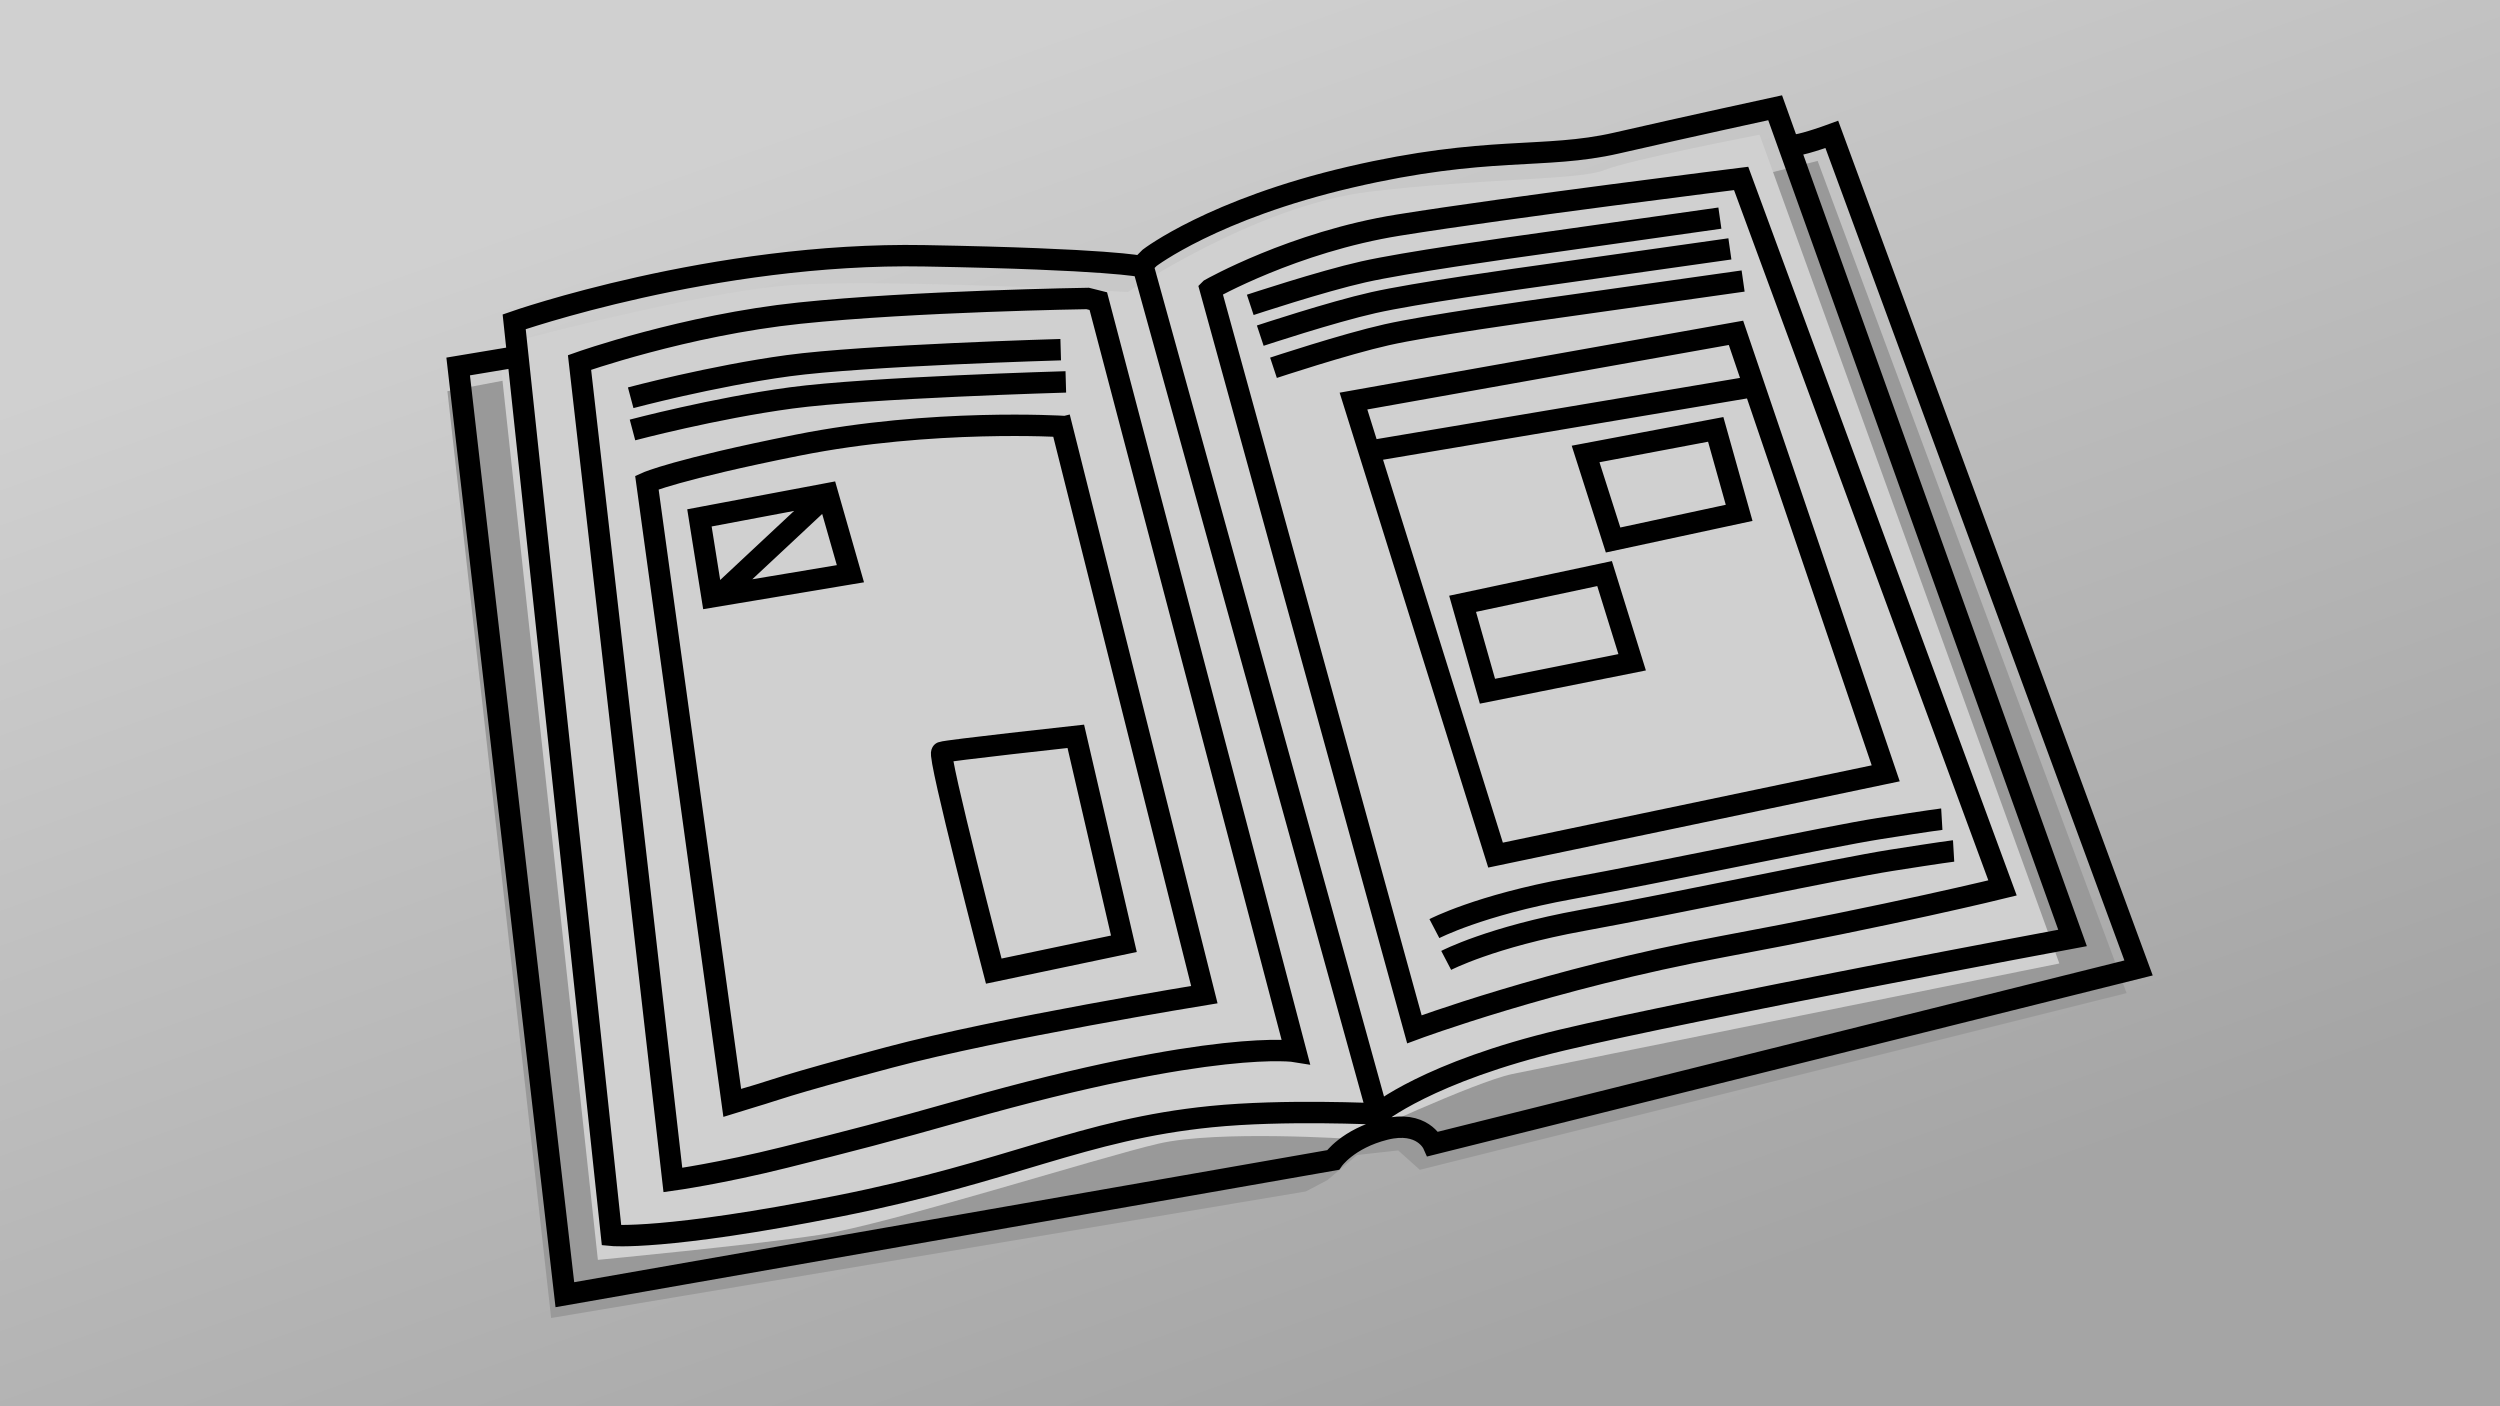
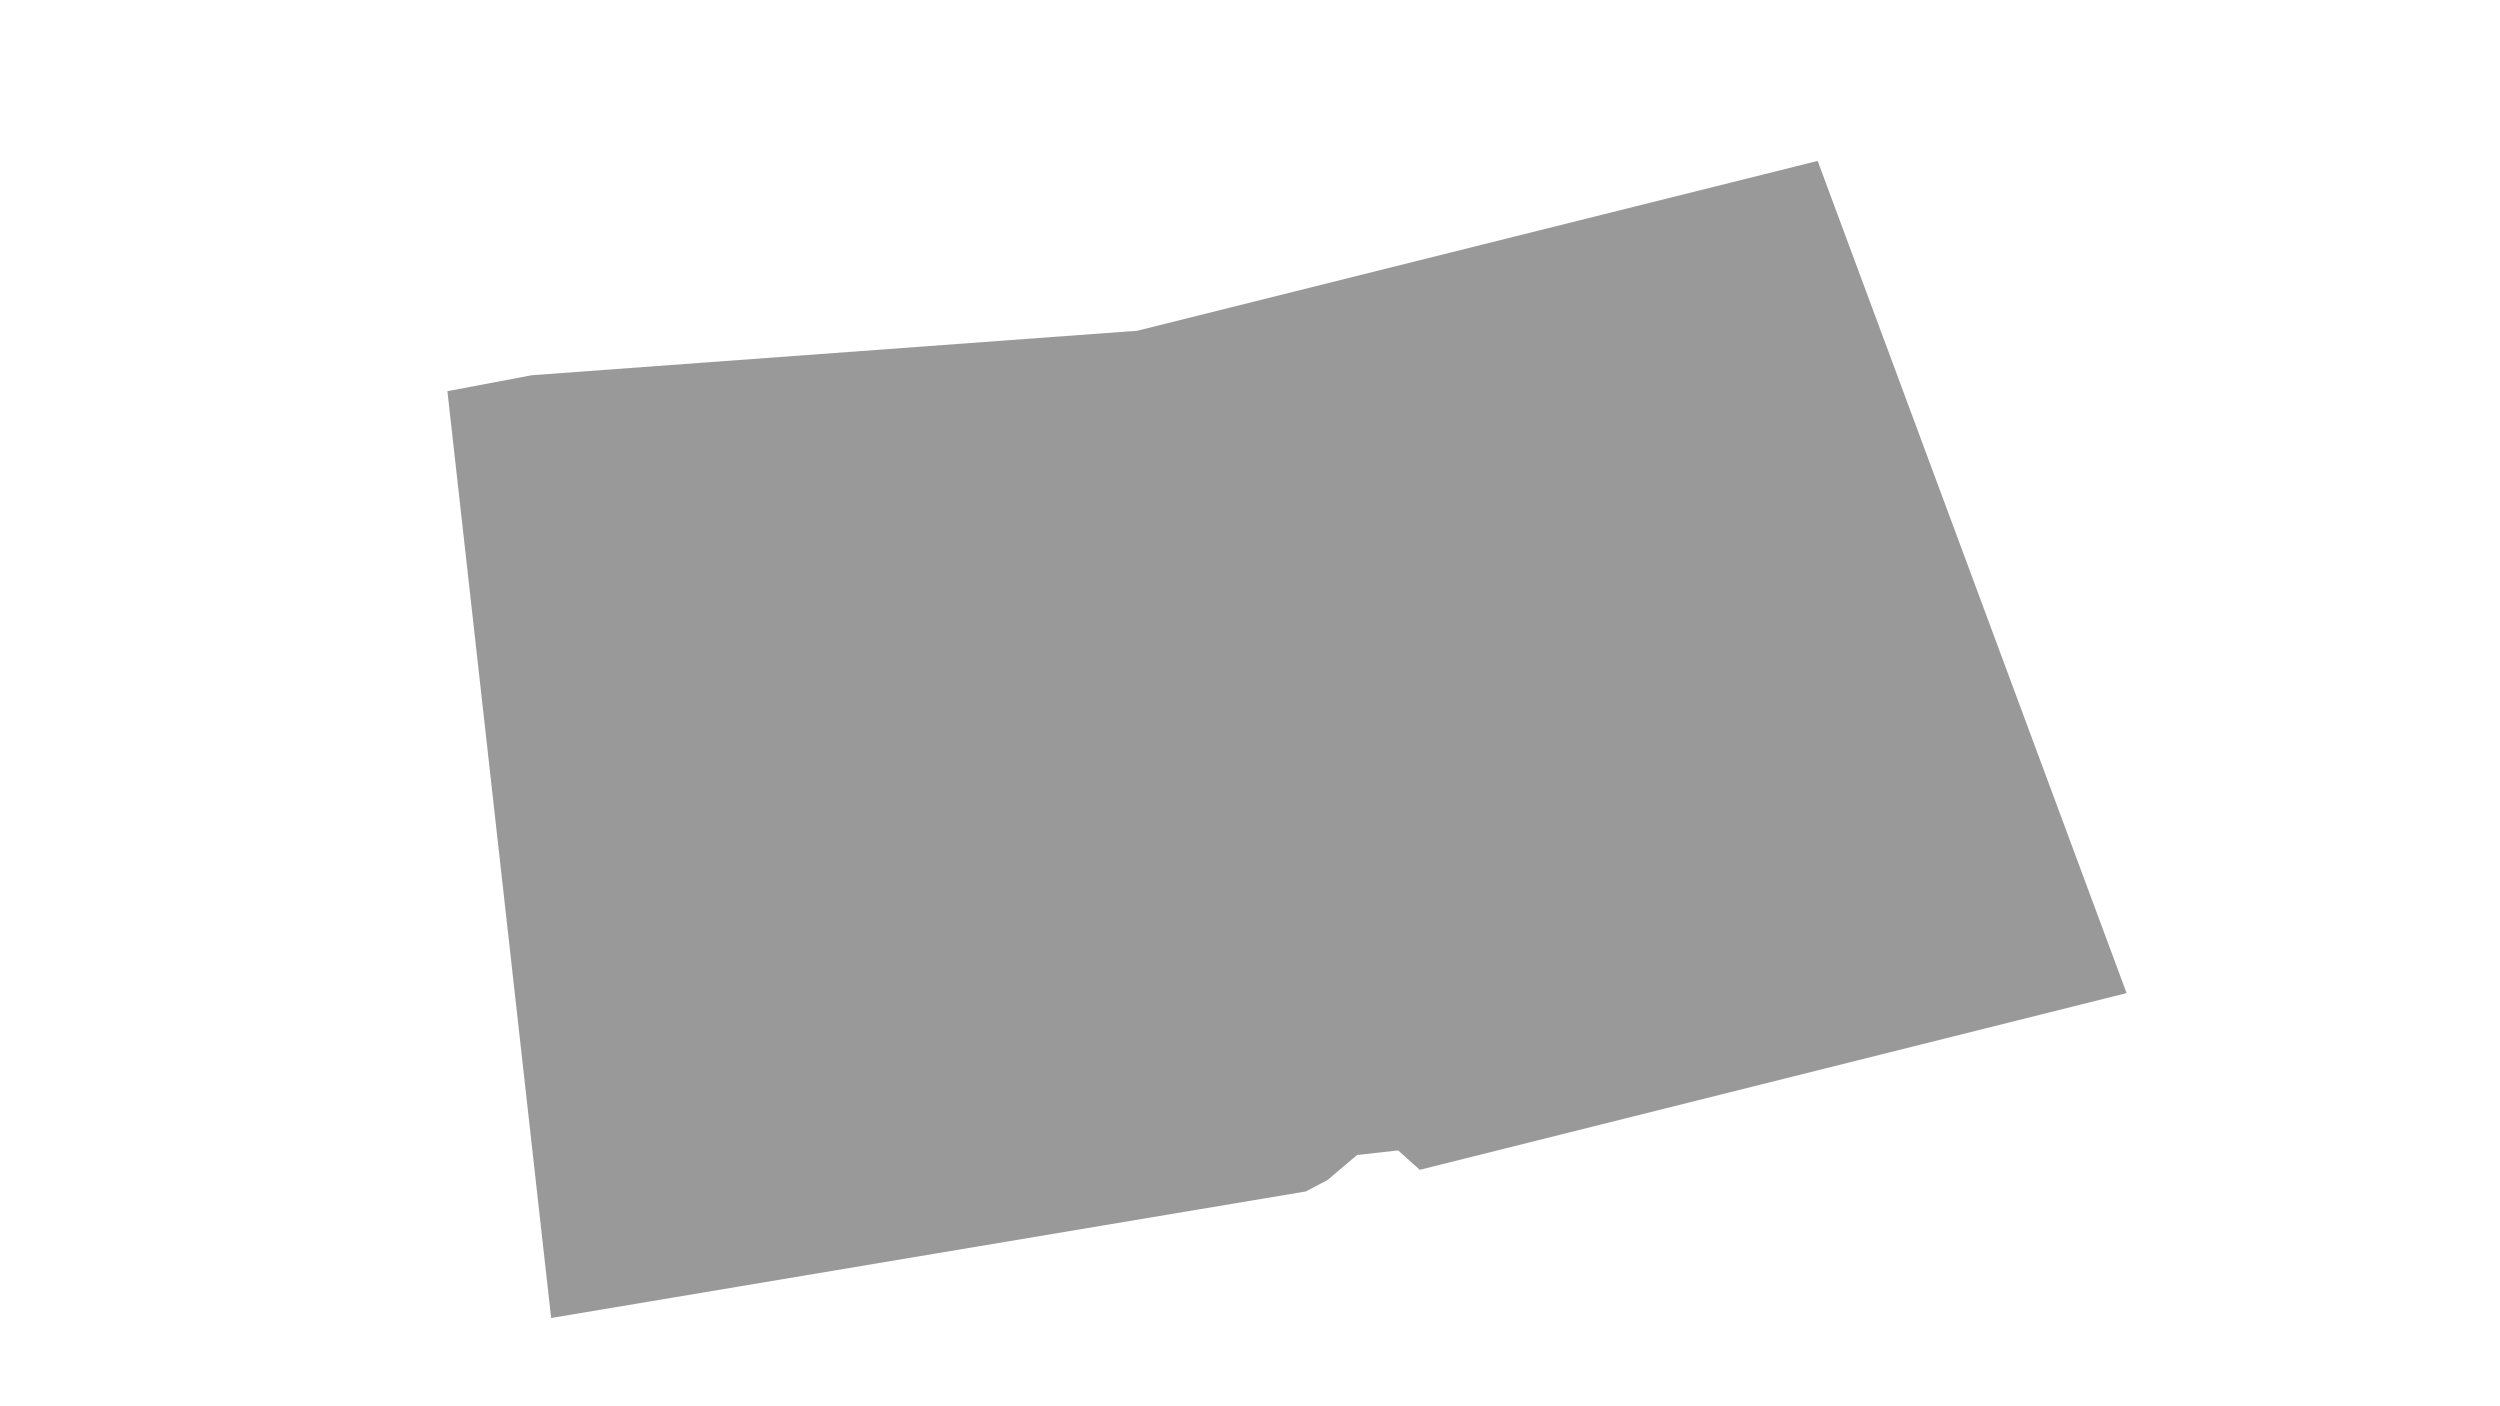
<svg xmlns="http://www.w3.org/2000/svg" xmlns:ns1="http://www.inkscape.org/namespaces/inkscape" xmlns:ns2="http://sodipodi.sourceforge.net/DTD/sodipodi-0.dtd" xmlns:xlink="http://www.w3.org/1999/xlink" width="1920" height="1080" viewBox="0 0 1920 1080" version="1.1" id="svg1" xml:space="preserve" ns1:version="1.3.2 (091e20e, 2023-11-25, custom)" ns2:docname="logbook.svg">
  <title id="title17">Engineering Logbook</title>
  <ns2:namedview id="namedview1" pagecolor="#ffffff" bordercolor="#666666" borderopacity="1.0" ns1:showpageshadow="2" ns1:pageopacity="0.0" ns1:pagecheckerboard="0" ns1:deskcolor="#d1d1d1" ns1:document-units="px" ns1:zoom="0.35977331" ns1:cx="462.79142" ns1:cy="567.02372" ns1:window-width="3007" ns1:window-height="1143" ns1:window-x="335" ns1:window-y="131" ns1:window-maximized="0" ns1:current-layer="layer1" />
  <defs id="defs1">
    <linearGradient id="linearGradient9" ns1:collect="always">
      <stop style="stop-color:#a5a5a5;stop-opacity:1;" offset="0" id="stop9" />
      <stop style="stop-color:#d0d0d0;stop-opacity:1;" offset="1" id="stop10" />
    </linearGradient>
-     <rect x="878.053" y="120.874" width="530.664" height="47.662" id="rect9" />
    <linearGradient ns1:collect="always" xlink:href="#linearGradient9" id="linearGradient10" x1="1405.051" y1="963.801" x2="1038.154" y2="-61.844" gradientUnits="userSpaceOnUse" />
  </defs>
  <g ns1:label="Logbook" ns1:groupmode="layer" id="layer1">
-     <rect style="fill:url(#linearGradient10);stroke-width:3.687;paint-order:fill markers stroke;stroke:none;fill-opacity:1" id="rect1" width="1926.213" height="1085.406" x="-4.169" y="-4.169" ry="0" ns1:label="Background" />
    <path style="display:inline;fill:#999999;stroke:none;stroke-width:0.891px;stroke-linecap:butt;stroke-linejoin:miter;stroke-opacity:1" d="m 408.385,288.178 464.897,-34.145 522.681,-130.451 237.264,639.124 -542.817,135.704 -16.635,-14.884 -31.518,3.502 -22.763,19.261 -16.635,8.755 -579.589,97.182 -79.672,-711.792 z" id="path1" ns1:label="Cover" />
-     <path style="display:inline;fill:#d0d0d0;fill-opacity:1;stroke:none;stroke-width:0.891px;stroke-linecap:butt;stroke-linejoin:miter;stroke-opacity:1" d="m 382.995,265.415 c 0,0 150.588,-41.149 224.131,-46.402 73.543,-5.253 259.152,5.253 259.152,5.253 0,0 98.057,-66.539 185.609,-77.045 87.551,-10.506 161.094,-8.755 180.356,-16.635 19.261,-7.88 119.07,-27.141 119.07,-27.141 l 230.26,636.497 c 0,0 -391.354,78.796 -420.246,84.925 -28.892,6.129 -122.572,49.904 -122.572,49.904 0,0 -103.31,-7.004 -148.837,3.502 -45.527,10.506 -208.372,62.161 -260.027,70.041 -51.655,7.88 -170.725,19.261 -170.725,19.261 z" id="path2" ns1:label="Pages" />
-     <path id="path16" style="display:inline;fill:none;stroke:#000000;stroke-width:16.435;stroke-linecap:butt;stroke-linejoin:miter;stroke-dasharray:none;stroke-opacity:1" d="m 863.149,724.818 -36.937,-159.334 c 0,0 -99.222,10.864 -102.843,12.312 -3.621,1.448 39.834,168.025 39.834,168.025 z M 556.793,453.226 634.287,380.801 m -97.118,16.93 9.675,60.646 106.275,-17.751 -17.571,-61.439 z m 279.706,-70.184 c 0,0 -101.062,-6.29 -204.336,14.339 -93.475,18.672 -115.739,28.679 -115.739,28.679 l 65.551,476.272 c 0,0 1.536,-0.512 17.412,-5.121 15.876,-4.609 18.948,-7.17 103.448,-29.703 84.5,-22.533 241.721,-48.139 241.721,-48.139 L 813.592,320.324 m 4.959,-27.027 c 0,0 -151.803,4.343 -210.918,12.306 -59.116,7.963 -121.88,24.613 -121.88,24.613 m 328.873,-61.674 c 0,0 -150.643,4.345 -209.307,12.312 -58.664,7.967 -120.949,24.624 -120.949,24.624 m 626.313,432.105 c 0,0 34.312,-17.924 104.473,-30.727 70.16,-12.803 198.19,-39.945 237.112,-46.091 38.921,-6.145 47.627,-7.17 47.627,-7.17 h -1.024 m -397.254,59.577 c 0,0 34.312,-17.924 104.473,-30.727 70.16,-12.803 198.19,-39.945 237.112,-46.091 38.921,-6.145 47.627,-7.17 47.627,-7.17 h -1.024 M 978.039,282.455 c 0,0 54.681,-18.106 86.91,-25.349 32.229,-7.242 107.189,-17.744 140.866,-22.452 33.678,-4.708 132.899,-18.83 132.899,-18.83 v 0 0 m -370.833,41.951 c 0,0 54.681,-18.106 86.91,-25.349 32.229,-7.242 107.189,-17.744 140.866,-22.452 33.678,-4.708 132.899,-18.83 132.899,-18.83 v 0 0 m -368.357,42.996 c 0,0 54.681,-18.106 86.91,-25.349 32.229,-7.242 107.189,-17.744 140.866,-22.452 33.678,-4.708 132.899,-18.83 132.899,-18.83 v 0 0 m 58.309,-56.078 c 8.194,-1.024 27.654,-8.194 27.654,-8.194 l 235.575,640.15 -541.823,135.2 c 0,0 -8.194,-18.436 -36.873,-11.267 -28.679,7.17 -39.945,23.558 -39.945,23.558 L 433.809,994.328 351.87,281.456 394.888,274.287 M 929.541,222.05 1086.25,790.504 c 0,0 104.472,-38.921 236.6,-63.503 132.127,-24.582 215.09,-45.067 215.09,-45.067 l -200.751,-544.896 c 0,0 -176.765,21.967 -263.23,35.848 -80.557,12.933 -144.418,49.164 -144.418,49.164 z m -86.036,9.218 151.61,576.288 c 0,0 -61.091,-10.239 -255.272,44.853 -57.53,16.322 -87.871,24.131 -137.034,36.422 -49.164,12.291 -86.036,17.412 -86.036,17.412 L 445.075,278.384 c 0,0 80.915,-28.679 169,-37.897 88.085,-9.218 221.236,-11.267 221.236,-11.267 z m 374.228,117.387 99.935,-18.888 17.993,64.098 -96.812,20.859 z m -94.461,115.06 109.048,-23.213 21.167,68.117 -111.122,22.241 z m -72.592,-117.037 299.959,-50.52 m -311.17,11.866 293.764,-52.414 115,338.307 -299.653,62.807 z m -162.165,-105.435 179.242,647.32 -0.066,-0.111 M 882.938,197.981 c 0,0 48.651,-37.385 154.148,-61.967 105.497,-24.582 148.515,-13.315 204.336,-26.118 55.821,-12.803 121.885,-27.142 121.885,-27.142 L 1591.713,720.343 c 0,0 -288.324,53.773 -391.772,78.354 -103.448,24.582 -141.857,56.845 -141.857,56.845 0,0 -71.988,-3.598 -128.03,2.048 -99.131,9.988 -152.1,41.994 -285.763,68.624 -133.663,26.63 -174.633,22.533 -174.633,22.533 L 394.888,247.144 c 0,0 153.13,-53.595 314.954,-50.7 143.138,2.561 166.439,8.194 166.439,8.194 z" ns2:nodetypes="ccsccccccccccsccsscccsccsccsscccsscccssccccssccccsscccccccsccccccsccscccssccscccccccccccccccccccccccssccscssccscc" ns2:insensitive="true" ns1:label="Outlines" />
  </g>
</svg>